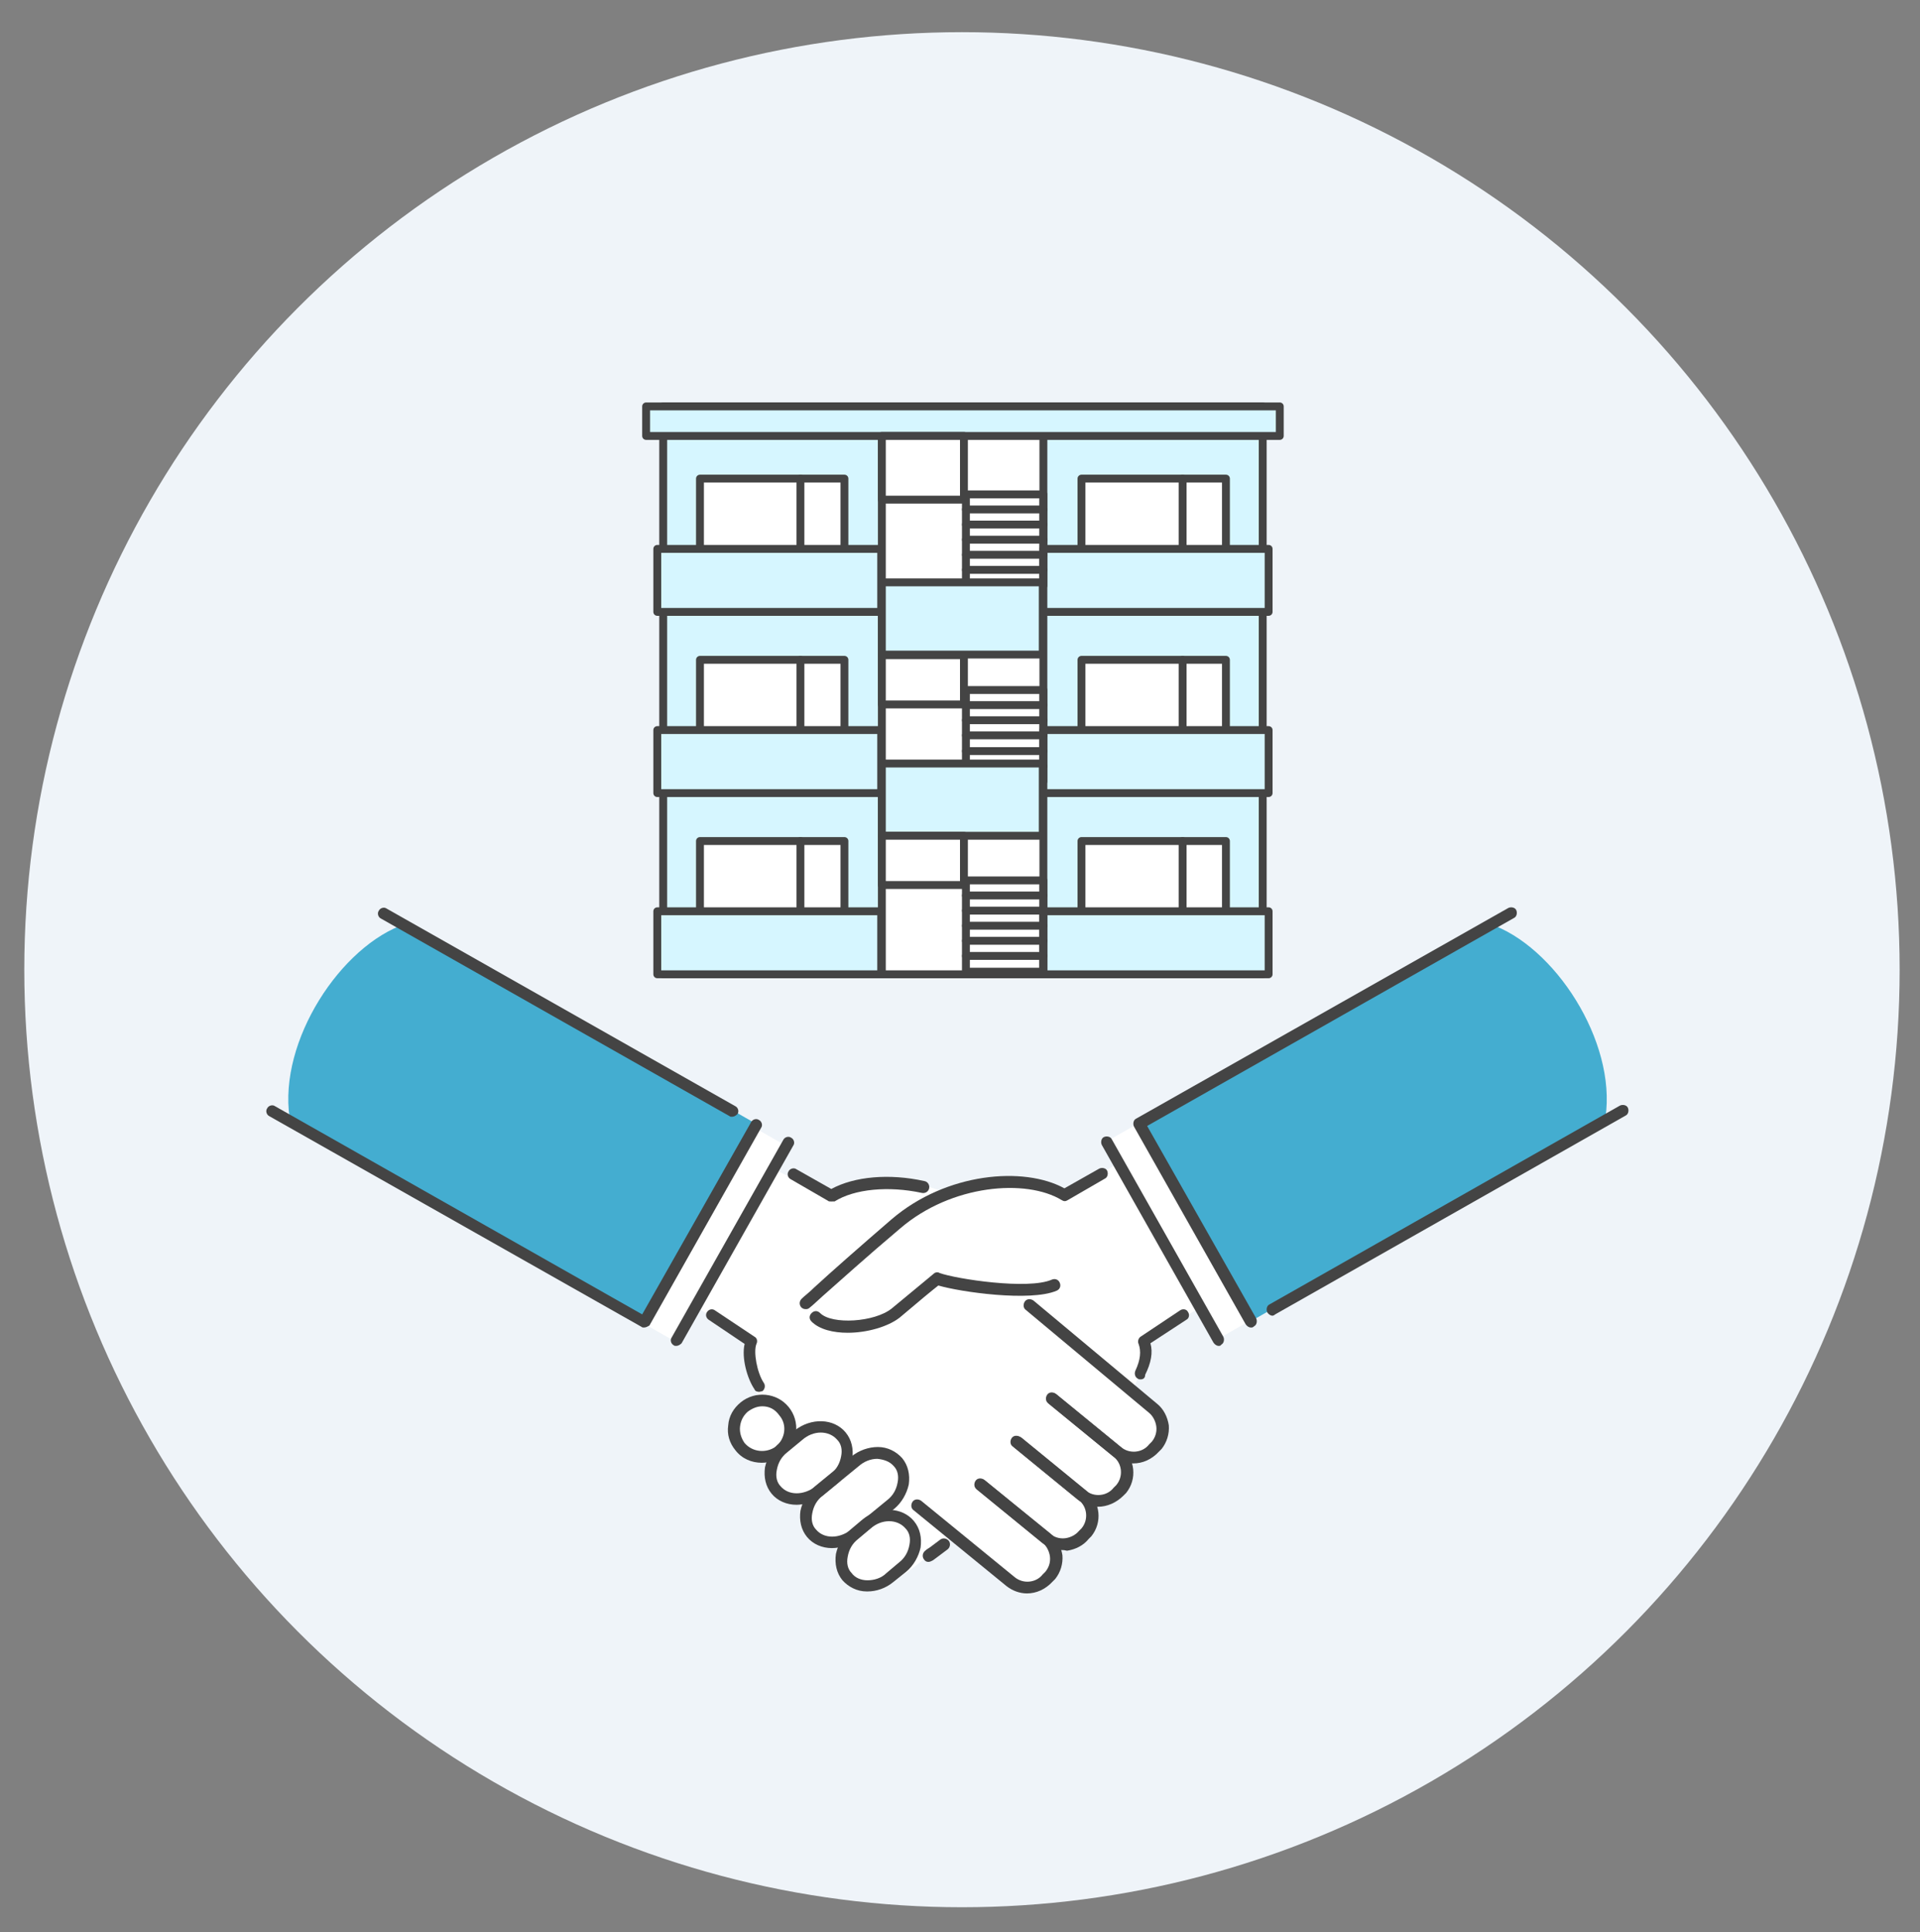
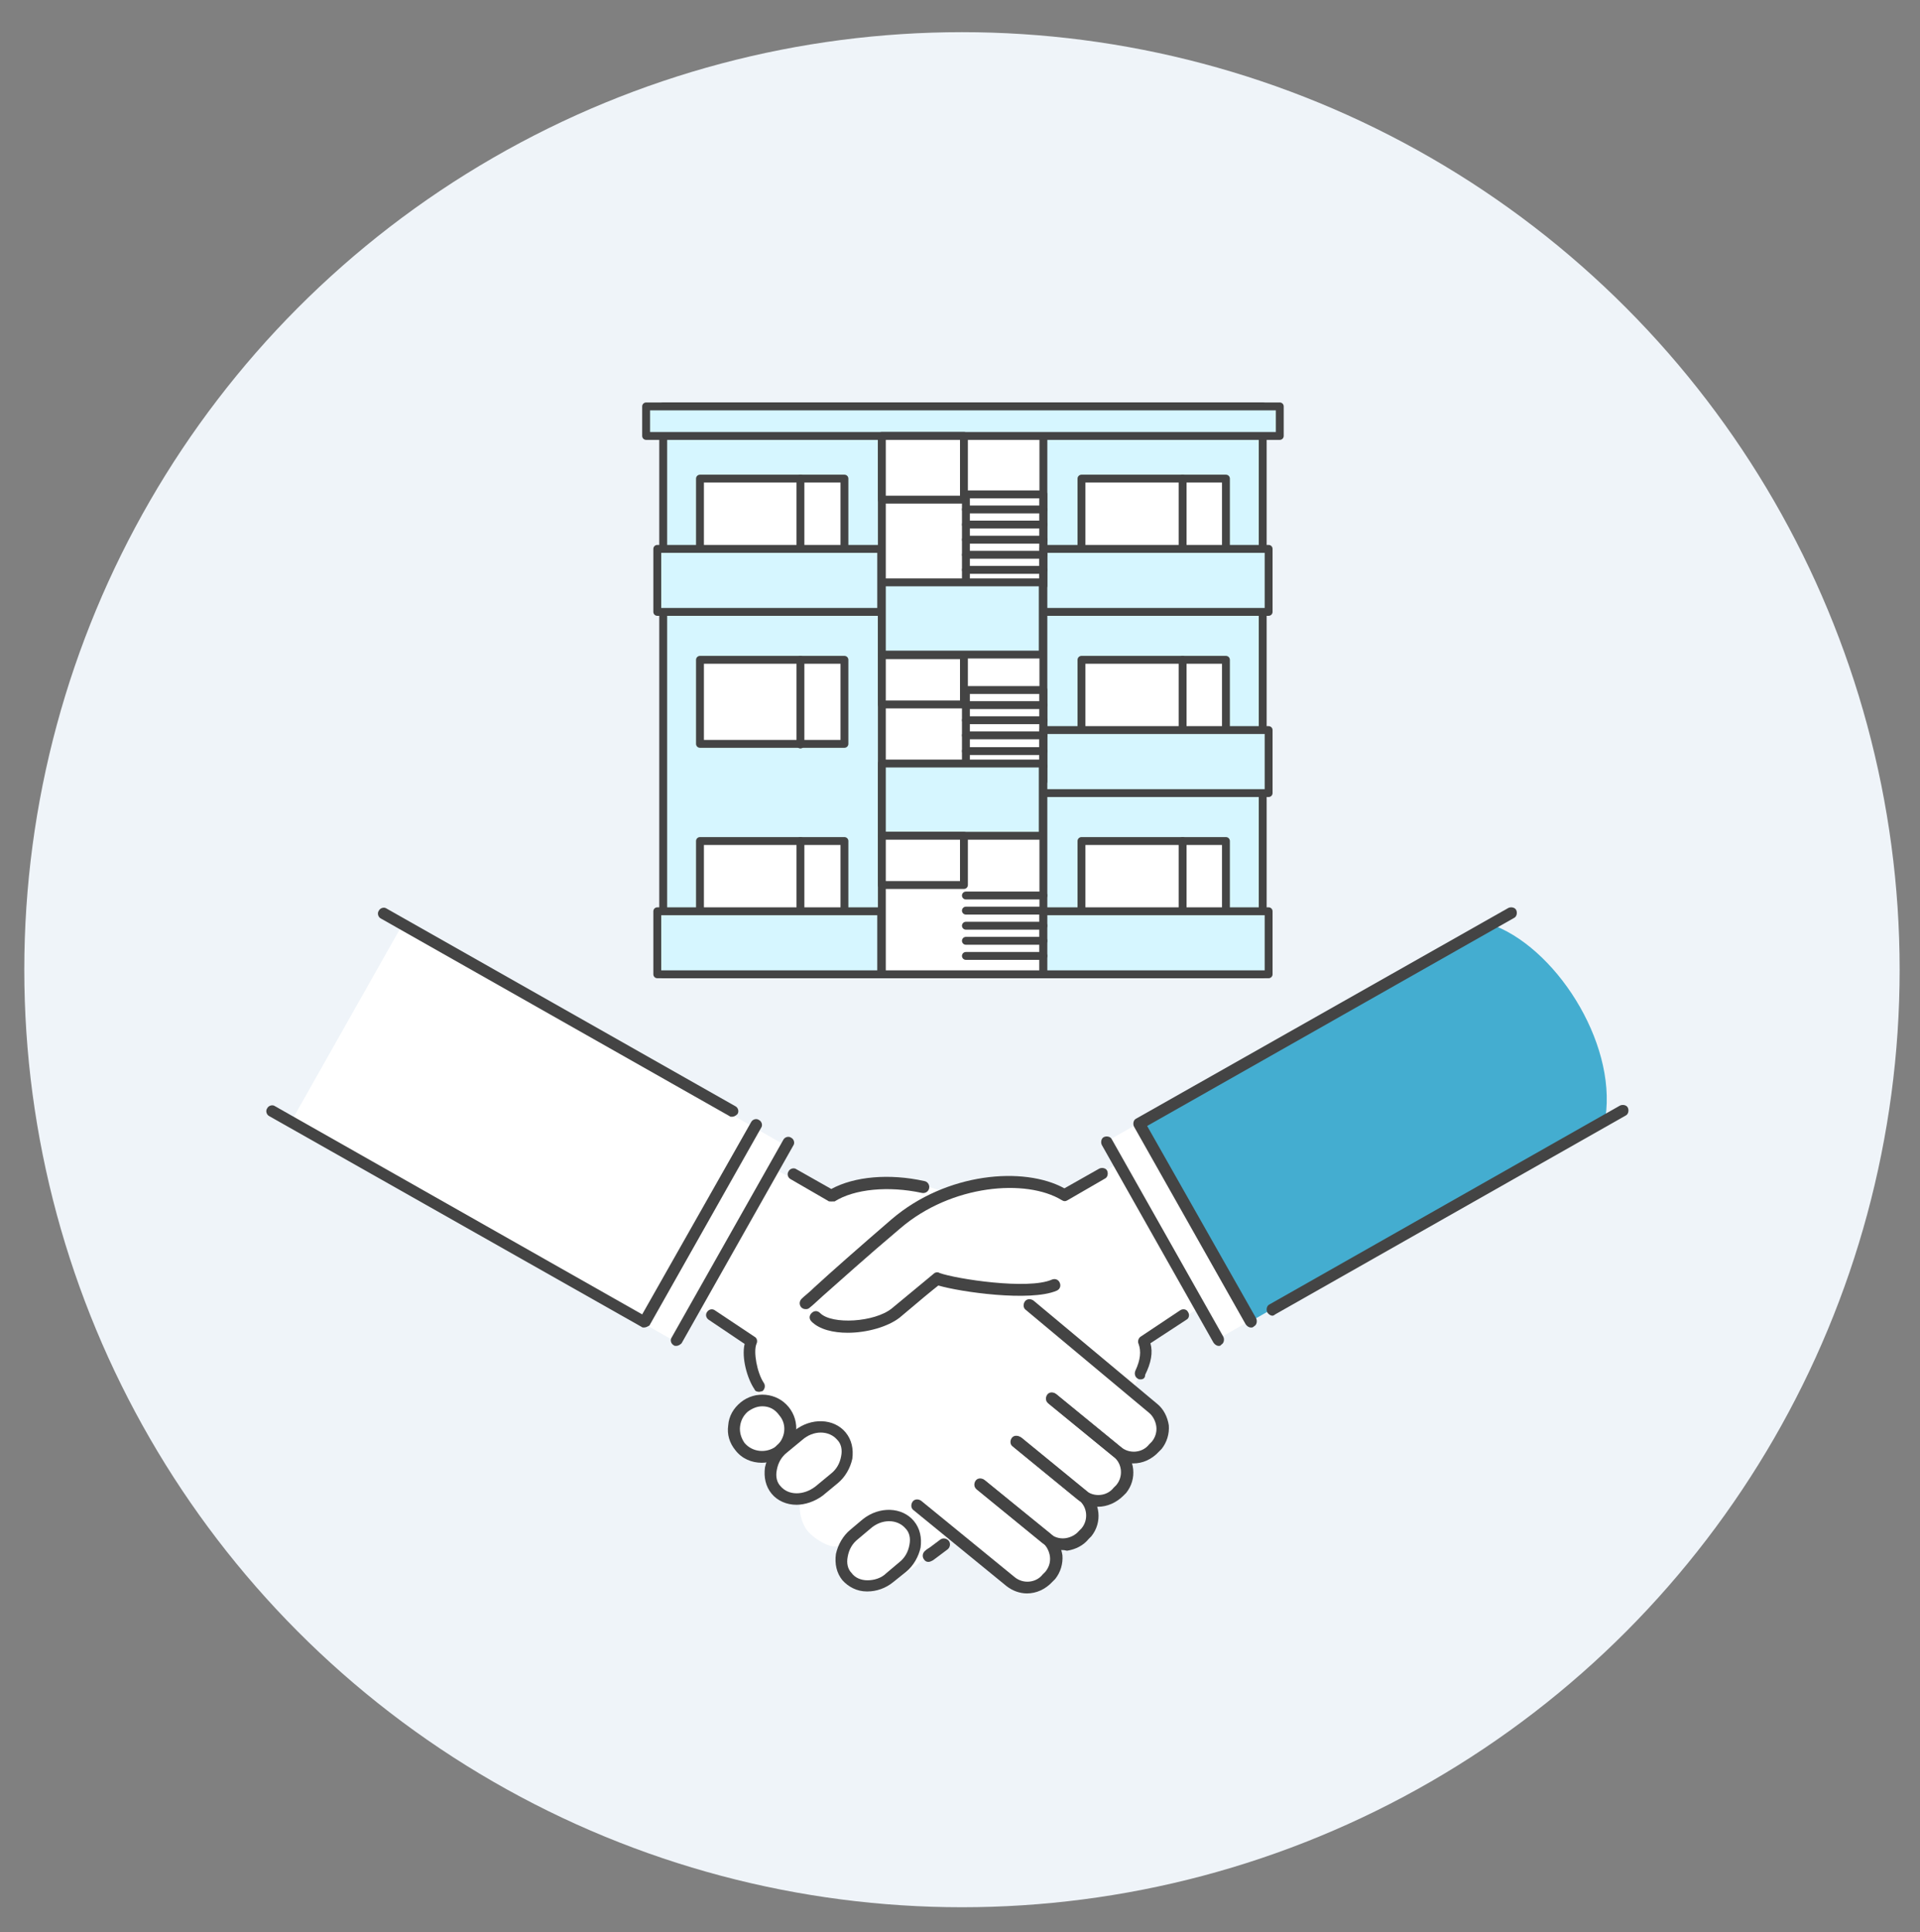
<svg xmlns="http://www.w3.org/2000/svg" version="1.1" id="レイヤー_1" x="0px" y="0px" viewBox="0 0 292.4 294.3" style="enable-background:new 0 0 292.4 294.3;" xml:space="preserve">
  <rect x="0" y="0" width="292.4" height="294.3" fill="#808080" stroke="none" />
  <style type="text/css">
	.st0{fill:#EFF4F9;}
	.st1{fill:#D6F6FF;stroke:#444444;stroke-width:1.2;stroke-linecap:round;stroke-linejoin:round;stroke-miterlimit:10;}
	.st2{fill:#FFFFFF;stroke:#444444;stroke-width:1.2;stroke-linecap:round;stroke-linejoin:round;stroke-miterlimit:10;}
	.st3{fill:#8FD2EA;stroke:#444444;stroke-width:1.2;stroke-linecap:round;stroke-linejoin:round;stroke-miterlimit:10;}
	.st4{fill:none;stroke:#444444;stroke-width:1.2;stroke-linecap:round;stroke-linejoin:round;stroke-miterlimit:10;}
	.st5{fill:#FFFFFF;}
	.st6{fill:#44ADD0;}
	.st7{fill:#444444;}
</style>
  <g>
    <circle class="st0" cx="146.5" cy="147.7" r="142.8" />
    <g>
      <g>
        <rect x="101" y="61.9" class="st1" width="91.3" height="86.5" />
        <rect x="134.3" y="65.8" class="st2" width="24.6" height="82.6" />
        <rect x="106.6" y="128.1" class="st2" width="22" height="12.8" />
        <rect x="164.7" y="128.1" class="st2" width="22" height="12.8" />
        <rect x="98.4" y="61.9" class="st1" width="96.5" height="4.5" />
        <line class="st3" x1="180.1" y1="140.9" x2="180.1" y2="128.1" />
        <line class="st3" x1="121.9" y1="140.9" x2="121.9" y2="128.1" />
        <rect x="100.1" y="138.8" class="st1" width="34.1" height="9.6" />
        <rect x="158.9" y="138.8" class="st1" width="34.3" height="9.6" />
        <rect x="106.6" y="100.5" class="st2" width="22" height="12.8" />
        <rect x="164.7" y="100.5" class="st2" width="22" height="12.8" />
        <line class="st3" x1="180.1" y1="113.4" x2="180.1" y2="100.5" />
        <line class="st3" x1="121.9" y1="113.4" x2="121.9" y2="100.5" />
-         <rect x="100.1" y="111.2" class="st1" width="34.1" height="9.6" />
        <rect x="158.9" y="111.2" class="st1" width="34.3" height="9.6" />
        <rect x="106.6" y="72.9" class="st2" width="22" height="12.8" />
        <rect x="164.7" y="72.9" class="st2" width="22" height="12.8" />
        <line class="st3" x1="180.1" y1="85.8" x2="180.1" y2="72.9" />
        <line class="st3" x1="121.9" y1="85.8" x2="121.9" y2="72.9" />
        <rect x="100.1" y="83.6" class="st1" width="34.1" height="9.6" />
        <rect x="158.9" y="83.6" class="st1" width="34.3" height="9.6" />
        <g>
-           <rect x="147.1" y="134.1" class="st4" width="11.8" height="13.9" />
          <line class="st4" x1="147.1" y1="145.6" x2="158.9" y2="145.6" />
          <line class="st4" x1="147.1" y1="143.3" x2="158.9" y2="143.3" />
          <line class="st4" x1="147.1" y1="141" x2="158.9" y2="141" />
          <line class="st4" x1="147.1" y1="138.7" x2="158.9" y2="138.7" />
          <line class="st4" x1="147.1" y1="136.4" x2="158.9" y2="136.4" />
        </g>
        <g>
          <rect x="147.1" y="105.1" class="st4" width="11.8" height="13.9" />
          <line class="st4" x1="147.1" y1="116.7" x2="158.9" y2="116.7" />
          <line class="st4" x1="147.1" y1="114.4" x2="158.9" y2="114.4" />
          <line class="st4" x1="147.1" y1="112" x2="158.9" y2="112" />
          <line class="st4" x1="147.1" y1="109.7" x2="158.9" y2="109.7" />
          <line class="st4" x1="147.1" y1="107.4" x2="158.9" y2="107.4" />
        </g>
        <g>
          <rect x="147.1" y="75.3" class="st4" width="11.8" height="13.9" />
          <line class="st4" x1="147.1" y1="86.8" x2="158.9" y2="86.8" />
          <line class="st4" x1="147.1" y1="84.5" x2="158.9" y2="84.5" />
          <line class="st4" x1="147.1" y1="82.2" x2="158.9" y2="82.2" />
          <line class="st4" x1="147.1" y1="79.9" x2="158.9" y2="79.9" />
          <line class="st4" x1="147.1" y1="77.6" x2="158.9" y2="77.6" />
        </g>
        <rect x="134.3" y="116.3" class="st1" width="24.5" height="11" />
        <rect x="134.3" y="88.7" class="st1" width="24.5" height="11" />
        <rect x="134.3" y="127.3" class="st2" width="12.5" height="7.5" />
        <rect x="134.3" y="99.8" class="st2" width="12.5" height="7.5" />
        <rect x="134.3" y="66.4" class="st2" width="12.5" height="9.7" />
      </g>
      <g>
        <path class="st5" d="M226.8,140.7l17,30.1l-58.6,33.3l-2.5-4.9l-8.6,5.1c0.3,1.2-0.3,5.9-1.9,7.5c1.9,1.6,6.8,4.8,3.6,8.4     c-3.2,3.6-5,1.7-5,1.7s1,3.1-0.5,5c-1.5,1.9-4.9,1.6-4.9,1.6s1.4,2.5-0.4,4.9c-1.7,2.4-5,1.8-5,1.8s1.4,2.7-0.6,5     c-2,2.3-4.4,1.7-7-0.4c-2.6-2.1-7.2-5.9-7.2-5.9l-3.9,3.1c0,0-7.9,7-10.9,4.7c-3-2.3-3.9-4.6-2.5-6.4c-1,0.9-3.8-0.8-4.9-2.1     c-1.1-1.3-1.5-3.9-1-4.6c-2.9-0.1-7.9-3.1-4.1-7.2c-3.4,0.7-9.6-1.4-5-6.9c2.4-1.6,2.8-1.4,2.8-1.4s-2.3-4.5-1.7-8.7     c-2.3-1.5-8.3-5.6-8.3-5.6l-3.1,5.4l-58.3-33.3l17-30.1l58,33.5l-1.8,3.6l8.7,4.3c2.9-2,14.2-3.1,18-0.2c4-1.3,14.1-3.2,17.6,0.1     c2.2-1.2,8.3-4.8,8.3-4.8l-2-3.2L226.8,140.7z" />
        <g>
          <path class="st6" d="M226.8,140.7l-53.4,30.5l17,30.1l52.4-30c0.9,0.6,1.5,0.4,1.7-1.1C246.2,158.6,236.7,144,226.8,140.7z" />
-           <path class="st6" d="M61.8,140.7l53.4,30.5l-17,30.1l-52.4-30c-0.9,0.6-1.5,0.4-1.7-1.1C42.4,158.6,51.9,144,61.8,140.7z" />
        </g>
        <g>
          <g>
            <path class="st7" d="M122.7,199.4c-0.3,0-0.5-0.1-0.7-0.3c-0.3-0.4-0.3-0.9,0.1-1.3c0.4-0.4,1.1-0.9,1.9-1.7       c2.5-2.3,6.7-6,11.8-10.4c8.3-7.1,20.1-8.1,26.3-4.7l5.3-3c0.4-0.2,1-0.1,1.2,0.3c0.2,0.4,0.1,1-0.3,1.2l-5.7,3.3       c-0.3,0.2-0.6,0.2-0.9,0c-5.4-3.3-16.8-2.4-24.6,4.3c-5.1,4.3-9.3,8.1-11.8,10.3c-0.9,0.8-1.5,1.4-1.9,1.7       C123.1,199.4,122.9,199.4,122.7,199.4z" />
            <path class="st7" d="M129.1,203c-2.2,0-4.3-0.5-5.5-1.7c-0.4-0.4-0.4-0.9,0-1.3c0.4-0.4,0.9-0.4,1.3,0       c1.8,1.8,8.3,1.4,10.9-0.7c3.5-2.9,6.3-5.2,6.4-5.3c0.2-0.2,0.6-0.3,0.9-0.1c2.5,0.9,13.5,2.6,17.1,1c0.5-0.2,1,0,1.2,0.5       c0.2,0.5,0,1-0.5,1.2c-4,1.7-14.6,0.2-18-0.8c-0.9,0.7-3.2,2.6-5.9,4.9C135.2,202.1,132,203,129.1,203z" />
            <path class="st7" d="M141.4,237.9c-0.3,0-0.5-0.1-0.7-0.4c-0.3-0.4-0.2-1,0.2-1.3c0.2-0.2,0.4-0.3,0.7-0.5       c0.5-0.4,1.1-0.8,1.6-1.2c0.4-0.3,1-0.2,1.3,0.2c0.3,0.4,0.2,1-0.2,1.3c-0.5,0.4-1.1,0.8-1.6,1.2c-0.3,0.2-0.5,0.4-0.7,0.5       C141.8,237.8,141.6,237.9,141.4,237.9z" />
            <path class="st7" d="M173.7,210.1c-0.1,0-0.3,0-0.4-0.1c-0.4-0.2-0.6-0.7-0.4-1.2c0.8-1.7,0.9-3,0.5-4.1       c-0.2-0.4,0-0.9,0.3-1.1l6-4c0.4-0.3,1-0.2,1.2,0.2c0.3,0.4,0.2,1-0.2,1.2l-5.5,3.6c0.4,1.4,0.1,3-0.8,4.8       C174.4,209.9,174.1,210.1,173.7,210.1z" />
            <path class="st7" d="M116,222.8c-1.5,0-3-0.6-4-1.9c-0.9-1.1-1.3-2.4-1.1-3.8c0.1-1.4,0.8-2.6,1.9-3.5c2.2-1.8,5.5-1.5,7.3,0.7       c1.8,2.2,1.5,5.5-0.8,7.3l0,0C118.4,222.4,117.2,222.8,116,222.8z M116.1,214.2c-0.8,0-1.5,0.3-2.2,0.8       c-0.7,0.6-1.1,1.4-1.2,2.3c-0.1,0.9,0.2,1.8,0.7,2.5c1.2,1.4,3.3,1.6,4.8,0.5c1.4-1.2,1.7-3.3,0.5-4.7       C118,214.6,117.1,214.2,116.1,214.2z M118.8,220.9L118.8,220.9L118.8,220.9z" />
            <path class="st7" d="M121.3,229.2c-1.5,0-2.9-0.6-3.8-1.7c-0.9-1.1-1.2-2.5-1-4c0.3-1.4,1.1-2.8,2.2-3.7l2.3-1.9       c2.5-2,6-1.9,7.8,0.3c0.9,1.1,1.2,2.5,1,4c-0.3,1.4-1.1,2.8-2.2,3.7l-2.3,1.9l0,0C124.1,228.7,122.6,229.2,121.3,229.2z        M125,218.2c-1,0-2,0.4-2.8,1.1l-2.3,1.9c-0.9,0.7-1.4,1.6-1.6,2.7c-0.2,1,0,1.9,0.6,2.5c1.2,1.4,3.5,1.4,5.3,0l2.3-1.9       c0.9-0.7,1.4-1.6,1.6-2.7c0.2-1,0-1.9-0.6-2.5C126.9,218.6,126,218.2,125,218.2z M124.7,227.1L124.7,227.1L124.7,227.1z" />
-             <path class="st7" d="M126.7,235.8c-1.5,0-2.9-0.6-3.8-1.7c-0.9-1.1-1.2-2.5-1-4c0.3-1.4,1.1-2.8,2.2-3.7l5.5-4.5       c1.2-1,2.7-1.5,4.1-1.5c1.5,0,2.8,0.7,3.7,1.7c0.9,1.1,1.2,2.5,1,4c-0.3,1.4-1.1,2.8-2.2,3.7l-5.5,4.5l0,0       C129.4,235.3,128,235.8,126.7,235.8z M133.6,222.2c-1,0-2,0.4-2.8,1.1l-5.5,4.5c-0.9,0.7-1.4,1.6-1.6,2.7c-0.2,1,0,1.9,0.6,2.5       c1.2,1.4,3.5,1.4,5.3,0l5.5-4.5c0.9-0.7,1.4-1.6,1.6-2.7c0.2-1,0-1.9-0.6-2.5C135.5,222.6,134.6,222.3,133.6,222.2       C133.6,222.2,133.6,222.2,133.6,222.2z M130.1,233.7L130.1,233.7L130.1,233.7z" />
            <path class="st7" d="M132.1,242.4c0,0-0.1,0-0.1,0c-1.5,0-2.8-0.7-3.7-1.7c-0.9-1.1-1.2-2.5-1-4c0.3-1.4,1.1-2.8,2.2-3.7       l1.9-1.6c2.5-2,6-1.9,7.8,0.3c0.9,1.1,1.2,2.5,1,4c-0.3,1.4-1.1,2.8-2.2,3.7L136,241C134.9,241.9,133.5,242.4,132.1,242.4z        M135.4,231.7c-1,0-2,0.4-2.8,1.1l-1.9,1.6c-0.9,0.7-1.4,1.6-1.6,2.7c-0.2,1,0,1.9,0.6,2.5c0.5,0.7,1.4,1.1,2.4,1.1       c1,0,2.1-0.3,2.9-1.1l0,0l1.9-1.6c0.9-0.7,1.4-1.6,1.6-2.7c0.2-1,0-1.9-0.6-2.5C137.3,232.1,136.4,231.7,135.4,231.7z" />
            <path class="st7" d="M193.8,200.4c-0.3,0-0.6-0.2-0.8-0.5c-0.2-0.4-0.1-1,0.3-1.2l53.4-30.3c0.4-0.2,1-0.1,1.2,0.3       c0.2,0.4,0.1,1-0.3,1.2l-53.4,30.3C194.1,200.3,193.9,200.4,193.8,200.4z" />
            <path class="st7" d="M190.5,202.2c-0.3,0-0.6-0.2-0.8-0.5l-17-30.1c-0.2-0.4-0.1-1,0.3-1.2l56.7-32.1c0.4-0.2,1-0.1,1.2,0.3       c0.2,0.4,0.1,1-0.3,1.2l-55.9,31.7l16.6,29.3c0.2,0.4,0.1,1-0.3,1.2C190.8,202.2,190.7,202.2,190.5,202.2z" />
            <path class="st7" d="M185.6,205c-0.3,0-0.6-0.2-0.8-0.5l-17-30.1c-0.2-0.4-0.1-1,0.3-1.2c0.4-0.2,1-0.1,1.2,0.3l17,30.1       c0.2,0.4,0.1,1-0.3,1.2C185.9,205,185.7,205,185.6,205z" />
          </g>
          <g>
            <path class="st7" d="M126.5,183c-0.2,0-0.3,0-0.4-0.1l-5.7-3.3c-0.4-0.2-0.6-0.8-0.3-1.2c0.2-0.4,0.8-0.6,1.2-0.3l5.3,3       c3.5-1.9,8.8-2.4,14.2-1.2c0.5,0.1,0.8,0.6,0.7,1.1c-0.1,0.5-0.6,0.8-1.1,0.7c-5.1-1.1-10.3-0.6-13.3,1.3       C126.8,183,126.6,183,126.5,183z" />
            <path class="st7" d="M115.6,212c-0.3,0-0.6-0.1-0.7-0.4c-1.1-1.6-2-4.8-1.5-6.9l-5.5-3.7c-0.4-0.3-0.5-0.8-0.2-1.2       c0.3-0.4,0.8-0.5,1.2-0.2l6,4c0.4,0.2,0.5,0.7,0.3,1.1c-0.5,1.2,0.1,4.4,1.1,5.9c0.3,0.4,0.2,1-0.2,1.3       C115.9,211.9,115.8,212,115.6,212z" />
            <path class="st7" d="M172.6,222.9c-1.1,0-2.2-0.4-3.1-1.1l-9.9-8.1c-0.4-0.3-0.4-0.9-0.1-1.3c0.3-0.4,0.9-0.4,1.3-0.1l9.9,8.1       c1.3,1.1,3.3,0.9,4.3-0.4l0.4-0.4c0.5-0.6,0.8-1.4,0.7-2.3c-0.1-0.8-0.5-1.6-1.1-2.1l-18.8-15.7c-0.4-0.3-0.4-0.9-0.1-1.3       c0.3-0.4,0.9-0.4,1.3-0.1l18.8,15.7c1,0.8,1.6,2,1.8,3.3c0.1,1.3-0.3,2.6-1.1,3.6l-0.4,0.4C175.4,222.3,174,222.9,172.6,222.9z       " />
            <path class="st7" d="M167.2,229.5c-1.1,0-2.2-0.4-3.1-1.1l-9.9-8.1c-0.4-0.3-0.4-0.9-0.1-1.3c0.3-0.4,0.9-0.4,1.3-0.1l9.9,8.1       c1.3,1.1,3.3,0.9,4.3-0.4l0.4-0.4c1.1-1.3,0.9-3.3-0.4-4.3l-9.9-8.1c-0.4-0.3-0.4-0.9-0.1-1.3c0.3-0.4,0.9-0.4,1.3-0.1l9.9,8.1       c2.1,1.7,2.4,4.8,0.7,6.9l-0.4,0.4C170,228.9,168.6,229.5,167.2,229.5z" />
            <path class="st7" d="M161.8,236.1c-1.1,0-2.2-0.4-3.1-1.1l-9.9-8.1c-0.4-0.3-0.4-0.9-0.1-1.3c0.3-0.4,0.9-0.4,1.3-0.1l9.9,8.1       c0.6,0.5,1.4,0.8,2.3,0.7c0.8-0.1,1.6-0.5,2.1-1.1l0.4-0.4c1.1-1.3,0.9-3.3-0.4-4.3l-9.9-8.1c-0.4-0.3-0.4-0.9-0.1-1.3       c0.3-0.4,0.9-0.4,1.3-0.1l9.9,8.1c2.1,1.7,2.4,4.8,0.7,6.9l-0.4,0.4c-0.8,1-2,1.6-3.3,1.8C162.1,236.1,162,236.1,161.8,236.1z" />
            <path class="st7" d="M156.4,242.7c-1.1,0-2.2-0.4-3.1-1.1l-14.2-11.6c-0.4-0.3-0.4-0.9-0.1-1.3c0.3-0.4,0.9-0.4,1.3-0.1       l14.2,11.6c1.3,1.1,3.3,0.9,4.3-0.4l0.4-0.4c0.5-0.6,0.8-1.4,0.7-2.3c-0.1-0.8-0.5-1.6-1.1-2.1l-10.1-8.2       c-0.4-0.3-0.4-0.9-0.1-1.3c0.3-0.4,0.9-0.4,1.3-0.1l10.1,8.2c1,0.8,1.6,2,1.8,3.3c0.1,1.3-0.3,2.6-1.1,3.6l-0.4,0.4       C159.2,242.1,157.8,242.7,156.4,242.7z" />
            <path class="st7" d="M98.1,202.2c-0.2,0-0.3,0-0.4-0.1l-56.7-32.1c-0.4-0.2-0.6-0.8-0.3-1.2c0.2-0.4,0.8-0.6,1.2-0.3l55.9,31.7       l16.6-29.3c0.2-0.4,0.8-0.6,1.2-0.3c0.4,0.2,0.6,0.8,0.3,1.2l-17,30.1C98.7,202,98.4,202.2,98.1,202.2z" />
            <path class="st7" d="M111.5,170.1c-0.2,0-0.3,0-0.4-0.1L58,139.9c-0.4-0.2-0.6-0.8-0.3-1.2c0.2-0.4,0.8-0.6,1.2-0.3l53.1,30.1       c0.4,0.2,0.6,0.8,0.3,1.2C112.1,169.9,111.8,170.1,111.5,170.1z" />
            <path class="st7" d="M103,205c-0.2,0-0.3,0-0.4-0.1c-0.4-0.2-0.6-0.8-0.3-1.2l17-30.1c0.2-0.4,0.8-0.6,1.2-0.3       c0.4,0.2,0.6,0.8,0.3,1.2l-17,30.1C103.6,204.8,103.3,205,103,205z" />
          </g>
        </g>
      </g>
    </g>
  </g>
</svg>